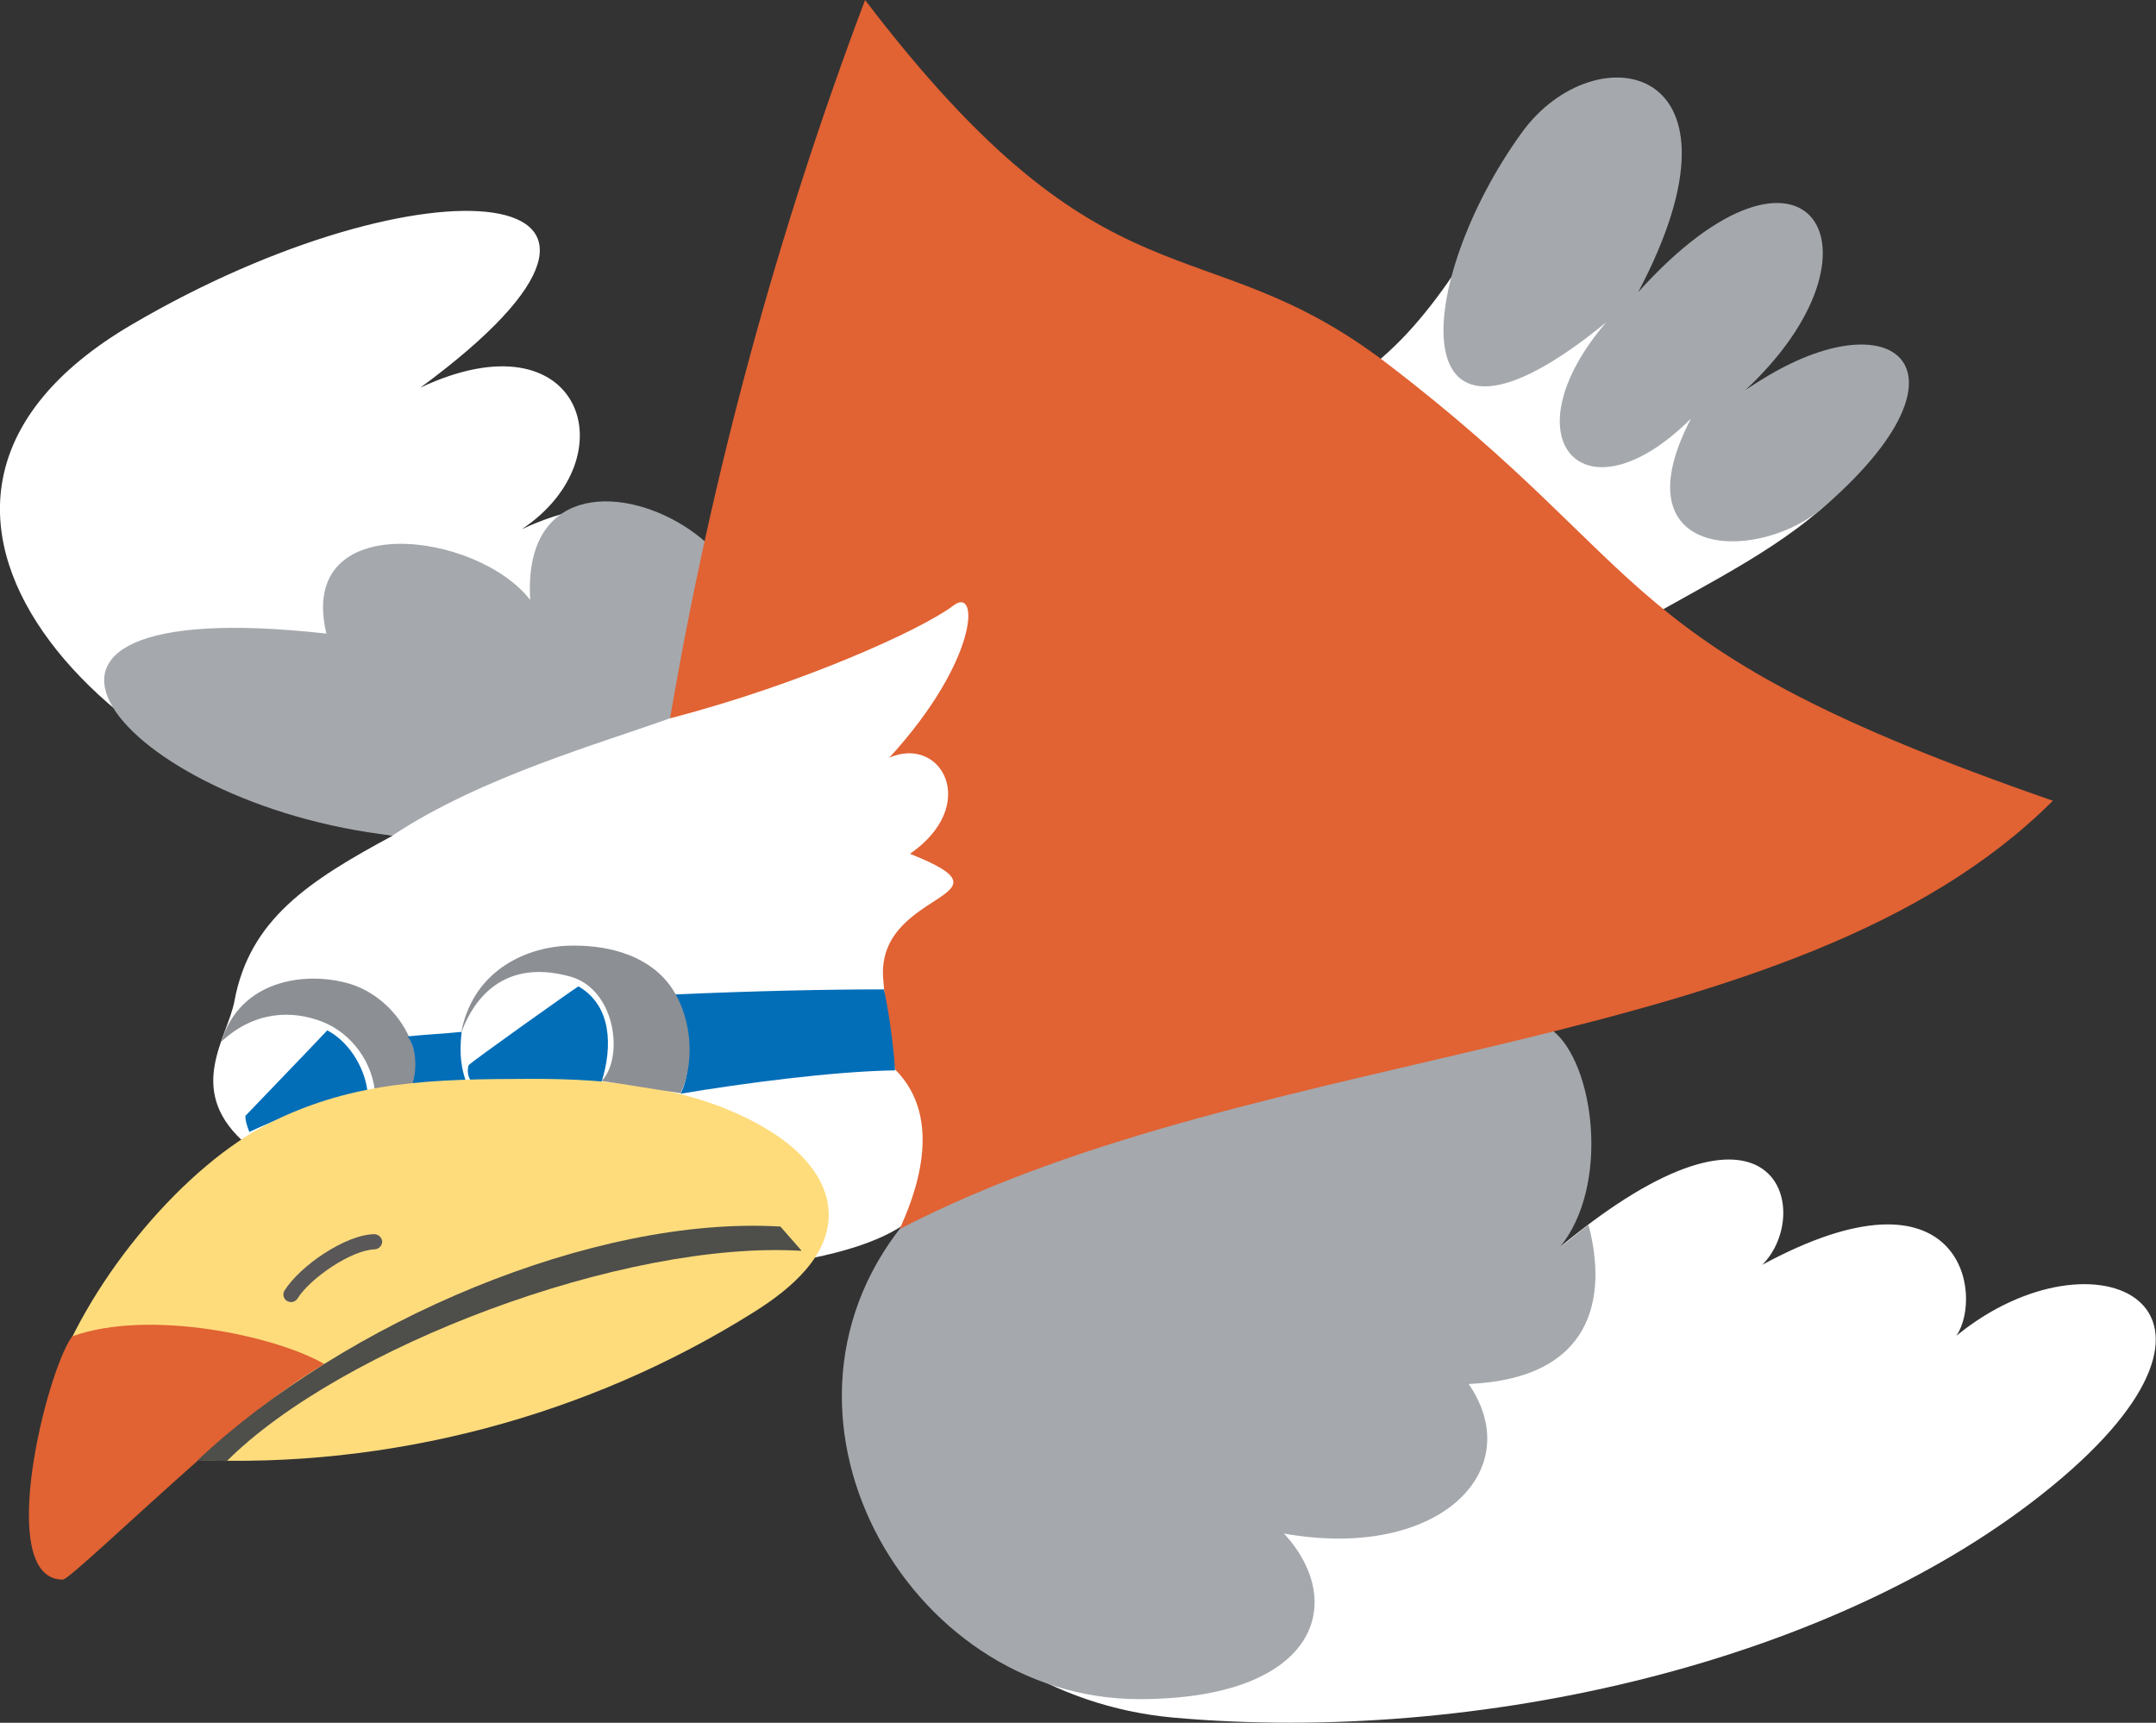
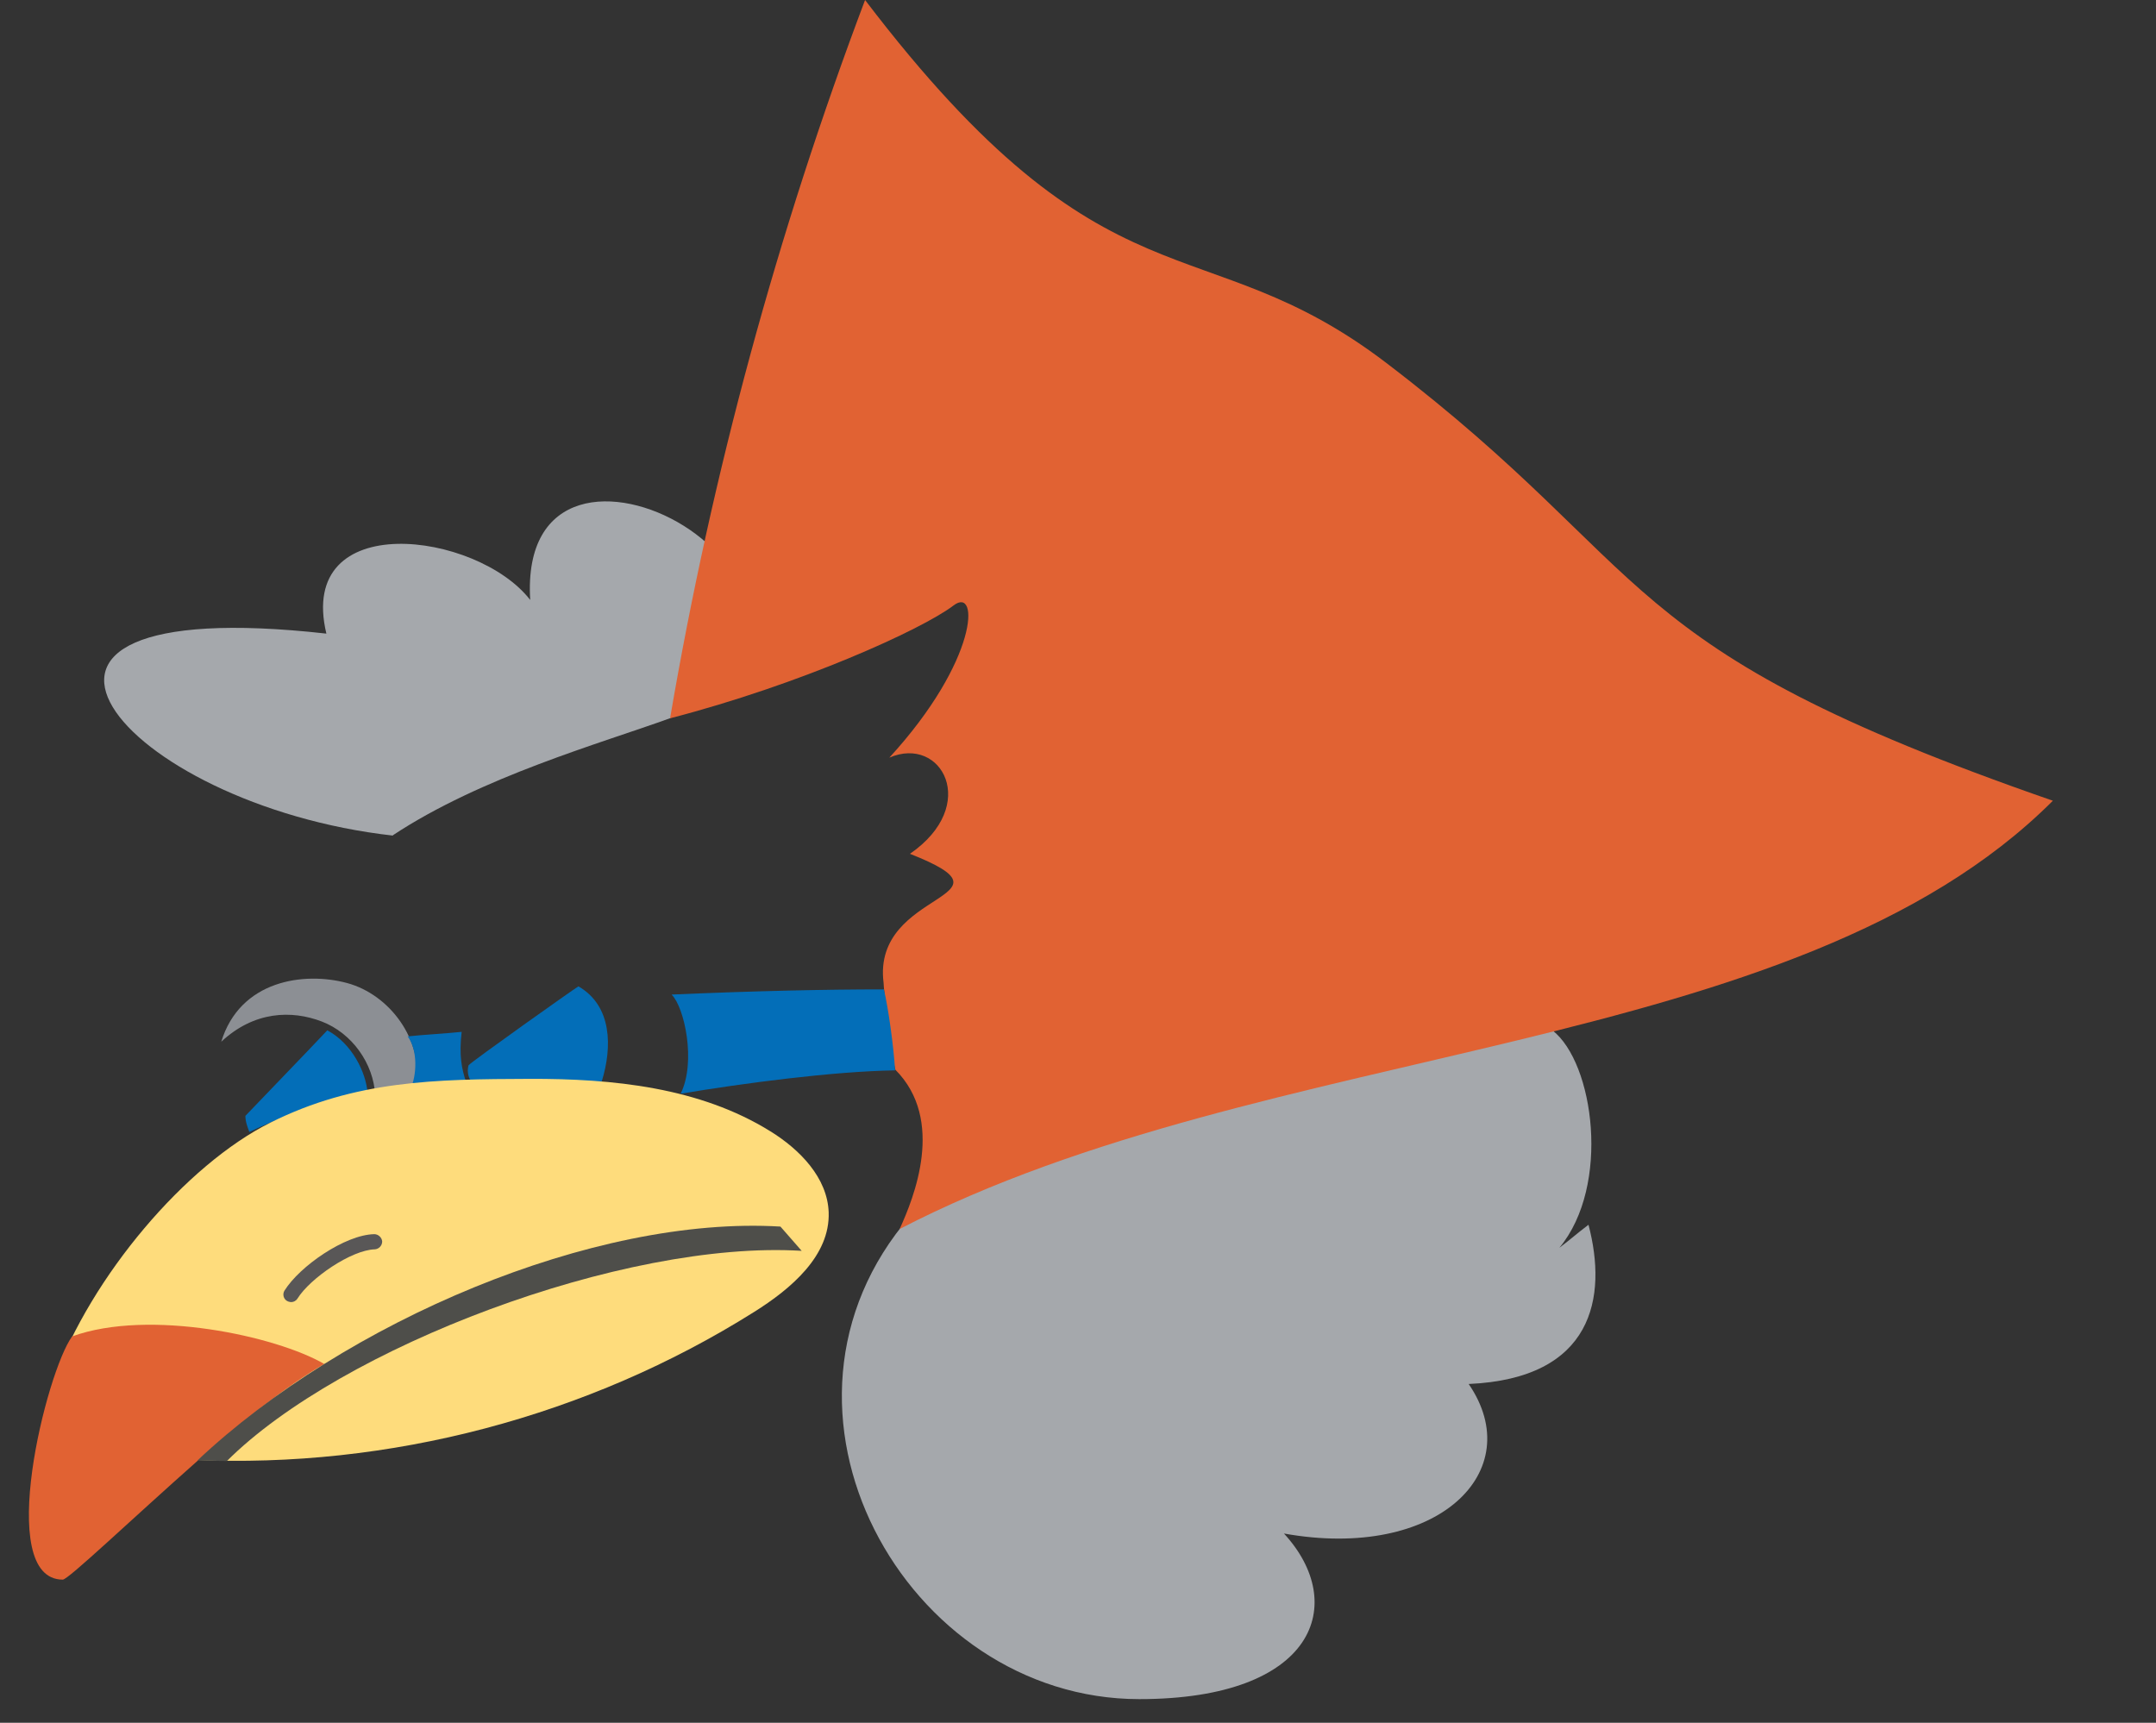
<svg xmlns="http://www.w3.org/2000/svg" id="_レイヤー_2" data-name="レイヤー 2" viewBox="0 0 71.08 56.8">
  <rect x="0" y="0" width="71.08" height="56.8" fill="#333333" stroke="none" />
  <defs>
    <style>
      .cls-1 {
        fill: #4e4e4a;
      }

      .cls-1, .cls-2, .cls-3, .cls-4, .cls-5, .cls-6, .cls-7, .cls-8 {
        stroke-width: 0px;
      }

      .cls-2 {
        fill: #595757;
      }

      .cls-3 {
        fill: #e16233;
      }

      .cls-4 {
        fill: #a5a8ac;
      }

      .cls-5 {
        fill: #8c8f94;
      }

      .cls-6 {
        fill: #fff;
      }

      .cls-7 {
        fill: #fedc7c;
      }

      .cls-8 {
        fill: #036eb8;
      }
    </style>
  </defs>
  <g id="_レイヤー_2-2" data-name=" レイヤー 2">
-     <path class="cls-6" d="M7.97,37.59c-1.83-1.72-.46-3.39-.24-4.59.5-2.68,2.43-3.95,5.22-5.45C3.82,26.13-5.8,16.66,4.33,10.71c9.64-5.66,18.99-4.89,9.53,2.07,5.32-2.5,6.91,2.3,3.34,4.67,5.55-2.6,8.59,2.07,5.03,5.68,8.59-5.7,17.06-6.81,22.65-10.8,2.54-1.81,4-4.9,5.98-8.09,3.95-3.95,5.58.56,2.87,5.81,5.55-6.61,8.28-.7,3.27,3.19,4.8-3.44,8-1.55,3.73,2.89-3.57,3.71-10.31,4.79-11.76,9.73-1.56,5.28,5.41,10.43,2.44,15.27,7.19-5.97,8.41-1.15,6.69.57,6.58-3.56,7.31,1,6.4,2.34,4.56-3.73,10.41-.99,3.14,4.97-7.04,5.77-18.86,8.52-28.95,7.62-8.02-.72-13.5-9.01-8.88-16.26-1.1.76-2.85,1.06-3.08,1.12,1.25-5.02-11.52-7.44-18.77-3.9h0Z" />
    <path class="cls-4" d="M12.96,27.55c-8.94-1-14.98-8.09-2.2-6.66-.99-4.15,4.97-3.37,6.72-1.11-.45-7.42,12.41-.4,4.61,3.9-2.29.83-6.22,1.93-9.14,3.86h0Z" />
    <path class="cls-4" d="M30.01,40.09c5.58-3.68,14.46-5.85,21.17-6.12,1.37,1.06,1.93,5.12.23,7.17.42-.32.54-.44.96-.76.63,2.39.16,5.07-3.95,5.25,1.97,2.87-1.01,5.84-6.09,4.93,2.13,2.31,1.05,5.46-4.77,5.46-7.72,0-13.05-9.59-7.54-15.94Z" />
    <path class="cls-5" d="M7.29,34.36c.62-2.05,2.74-2.33,4.15-1.95s2.51,1.87,2.29,3.38c-.45.14-.91.2-1.36.33-.05-1.06-.77-2.06-1.76-2.44s-2.23-.35-3.32.67h0Z" />
    <path class="cls-8" d="M15.45,35.12c.11-.13,3.45-2.5,3.62-2.6,1.11.64,1.12,2,.77,3.13-1.36.09-2.96-.12-4.32-.03-.03-.02-.15-.24-.07-.51Z" />
    <path class="cls-8" d="M8.09,36.79c.82-.86,1.89-1.96,2.7-2.82.81.43,1.28,1.38,1.33,2.08-1.22.14-2.98.83-3.9,1.27-.06-.16-.13-.34-.13-.53Z" />
    <path class="cls-8" d="M13.44,34.17c.44-.05,1.33-.1,1.78-.15-.09.77,0,1.23.15,1.66-.29.03-1.85.22-1.83.2.19-.4.25-1.24-.1-1.71h0Z" />
    <path class="cls-3" d="M22.09,23.69c1.38-8.08,3.54-16.03,6.43-23.69,8.04,10.56,11.07,7.3,17.19,11.97,9.12,6.96,7.24,9.32,21.97,14.43-8.53,8.53-25.88,7.83-38.02,14.12.47-1.03,1.51-3.59-.14-5.25-.08-.22-.39-2.61-.39-2.87-.39-3.1,4.69-2.74.87-4.25,2.32-1.6,1.04-3.92-.68-3.17,2.95-3.22,2.97-5.67,2.12-5.02-1.05.8-5.06,2.61-9.34,3.72h0Z" />
-     <path class="cls-4" d="M50.18,4.36c-3.55,4.89-4.17,11.95,2.77,6.27-3.3,3.86-.73,6.69,2.8,3.17-2.37,4.54,1.96,4.79,4.22,3.05,5.68-4.82,2.27-7.31-2.48-3.94,5.08-4.68,2.09-9.46-3.48-3.28,4.02-7.62-1.43-8.58-3.83-5.27h0Z" />
    <path class="cls-7" d="M1.76,45.5c2.49-.54,5.65-1.5,7.96-.44-1.29,1.02-2.07,2.05-3.36,3.07,6.47.3,13.03-1.43,18.51-4.88,1.21-.76,2.5-1.85,2.45-3.28-.04-1.14-.95-2.07-1.92-2.67-2.33-1.45-5.2-1.74-7.94-1.73-3.12.01-5.75.05-8.54,1.44s-5.92,5.07-7.15,8.49h0Z" />
    <path class="cls-3" d="M2.38,44.06c2.54-.92,6.73-.01,8.31.91-1.3.76-2.78,1.95-4.14,3.16-2.27,2.01-4.3,3.95-4.48,3.95-2.26,0-.53-6.9.31-8.02h0Z" />
    <path class="cls-8" d="M22.15,32.79c2.77-.12,5.07-.17,6.99-.17.15.63.32,1.87.37,2.67-2.04.03-5.05.43-7.07.77.52-1.06.12-2.85-.29-3.26Z" />
-     <path class="cls-5" d="M15.22,34.01c.55-1.44,1.69-2.34,3.59-1.81,1.48.42,1.77,2.64,1.03,3.44.94.13,1.67.27,2.6.4.52-1.11.34-2.7-.43-3.65s-2.07-1.25-3.29-1.21-3.08.7-3.51,2.83Z" />
    <path class="cls-1" d="M7.47,48.17l-.96-.02c4.86-4.57,13.06-8.08,19.22-7.71l.7.8c-5.87-.36-15.2,3.18-18.96,6.94Z" />
-     <path class="cls-2" d="M9.59,42.93s-.09-.01-.13-.04c-.12-.07-.15-.23-.08-.34.5-.8,1.99-1.84,2.96-1.86.13,0,.25.11.26.24,0,.14-.11.25-.24.26-.78.02-2.14.96-2.55,1.62-.05.08-.13.12-.21.12h0Z" />
+     <path class="cls-2" d="M9.59,42.93s-.09-.01-.13-.04c-.12-.07-.15-.23-.08-.34.5-.8,1.99-1.84,2.96-1.86.13,0,.25.11.26.24,0,.14-.11.25-.24.26-.78.02-2.14.96-2.55,1.62-.05.08-.13.12-.21.12Z" />
  </g>
</svg>